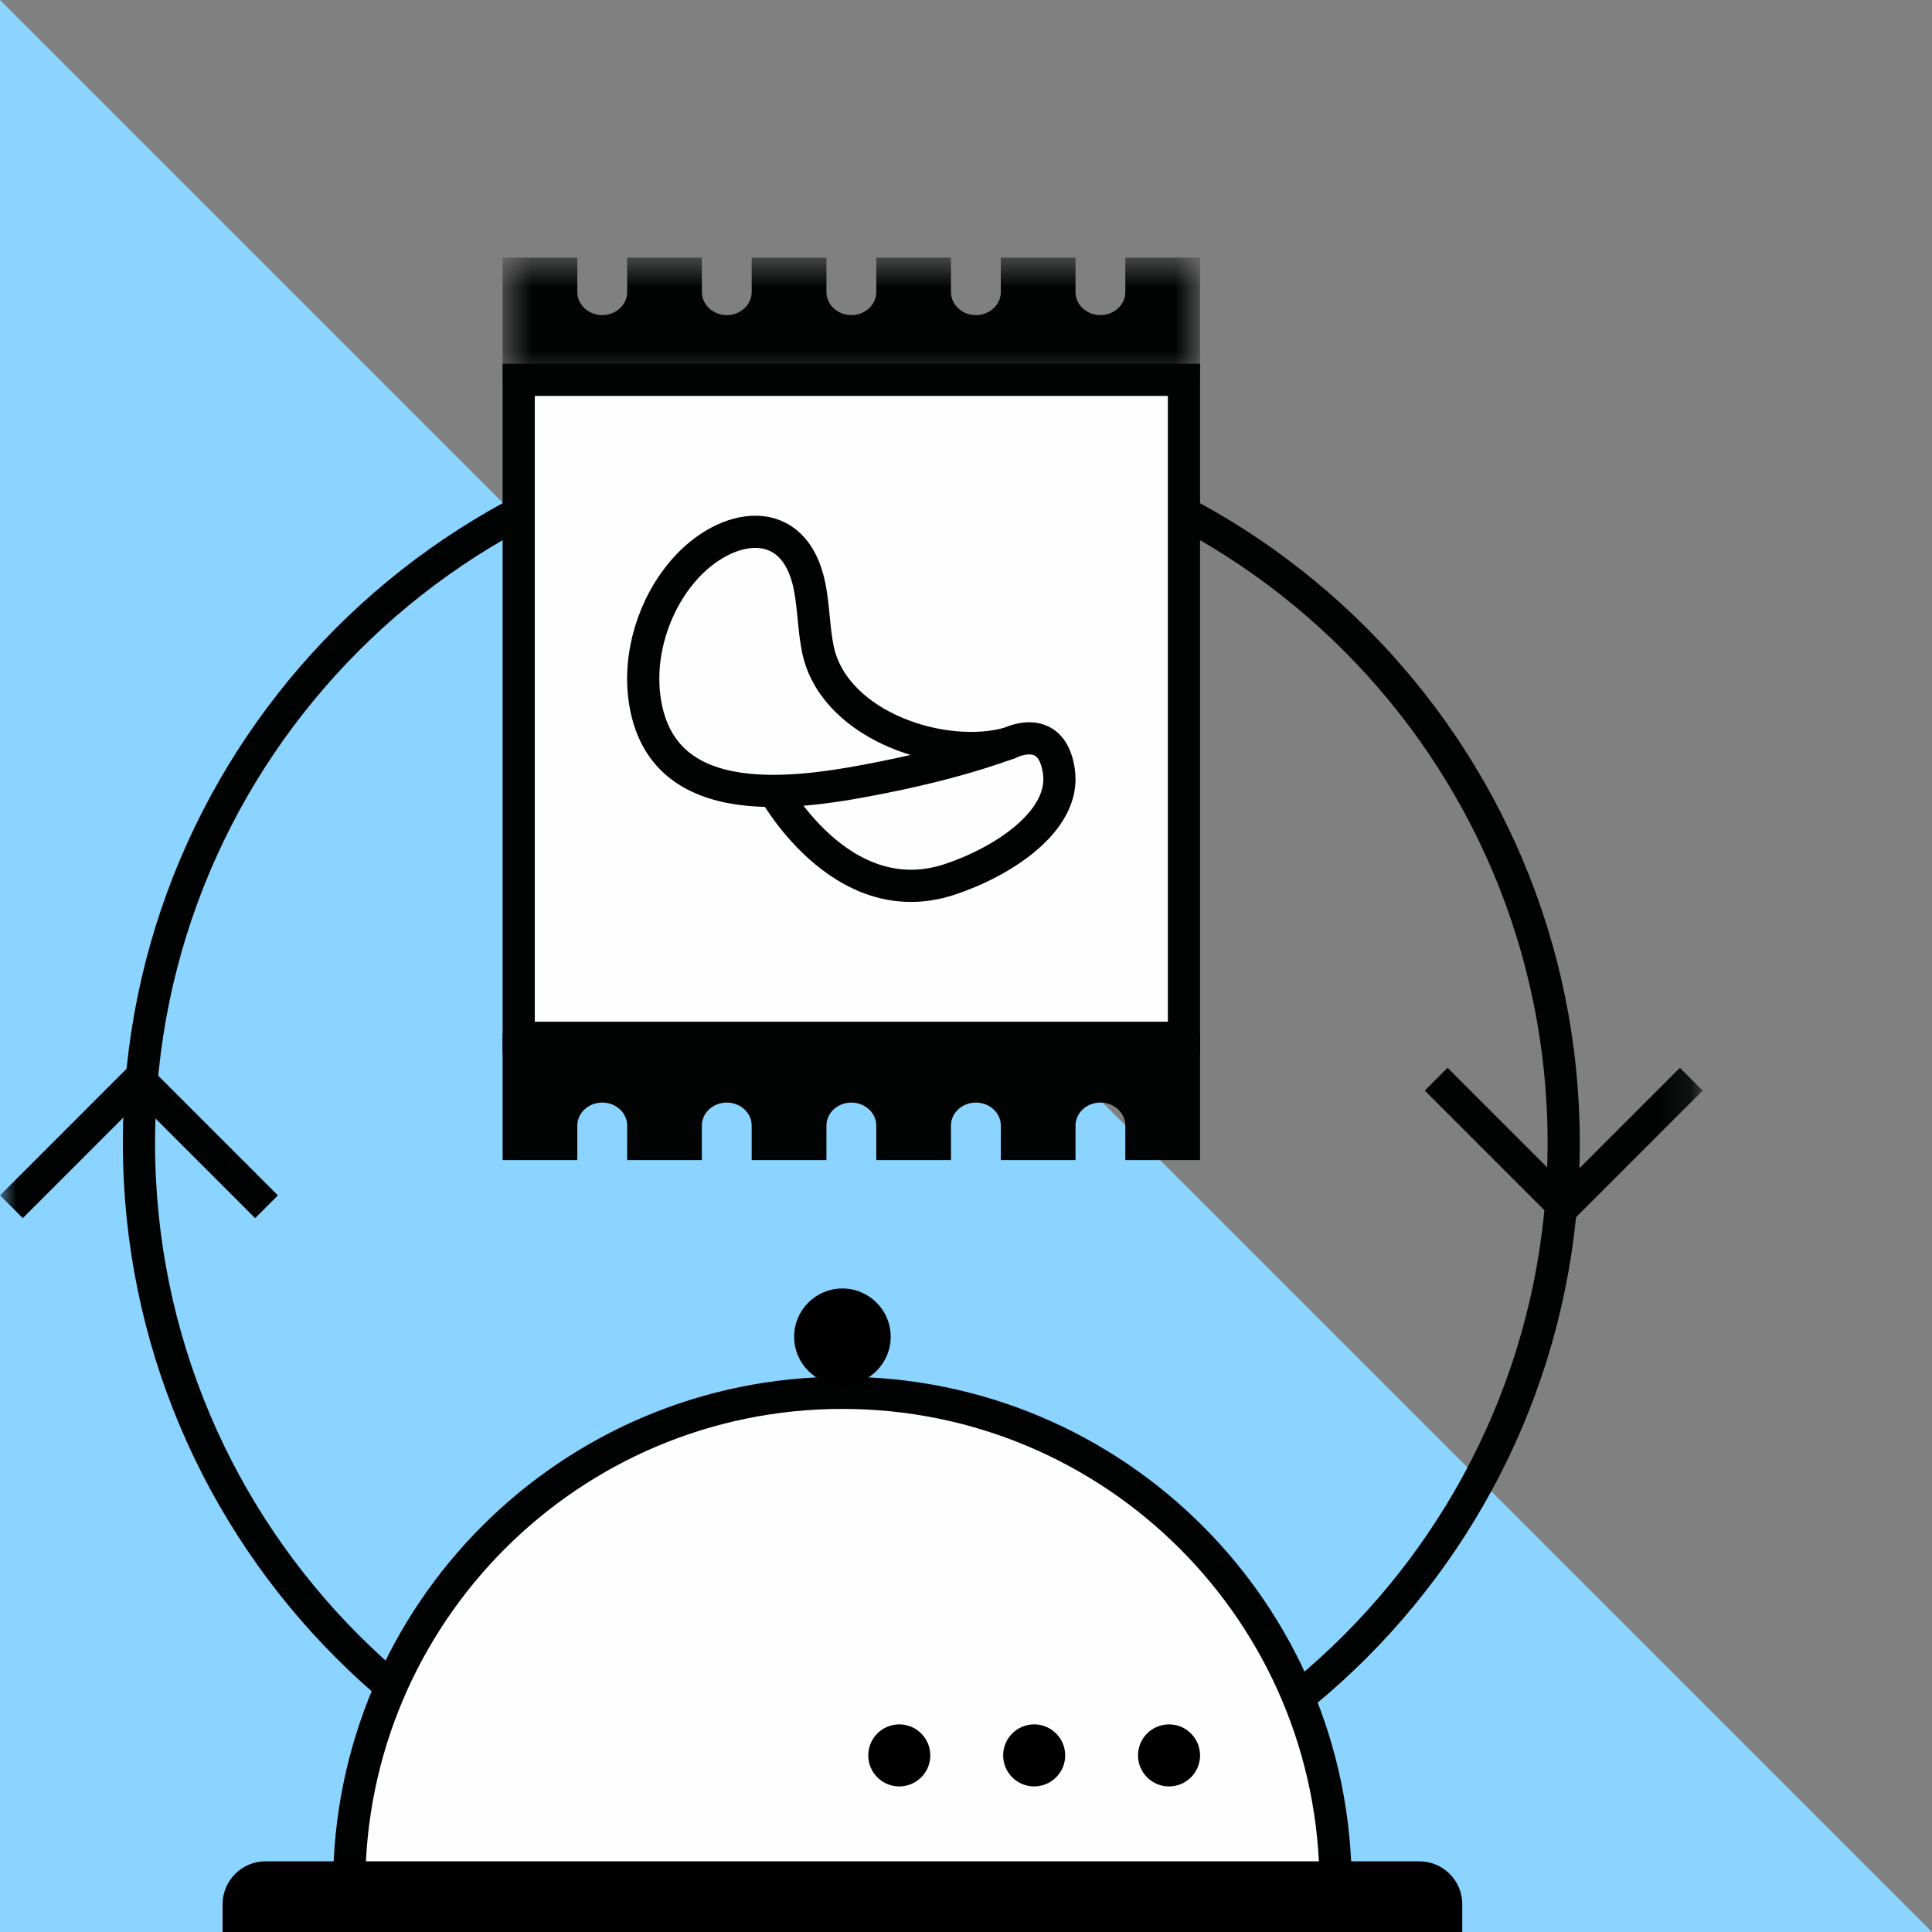
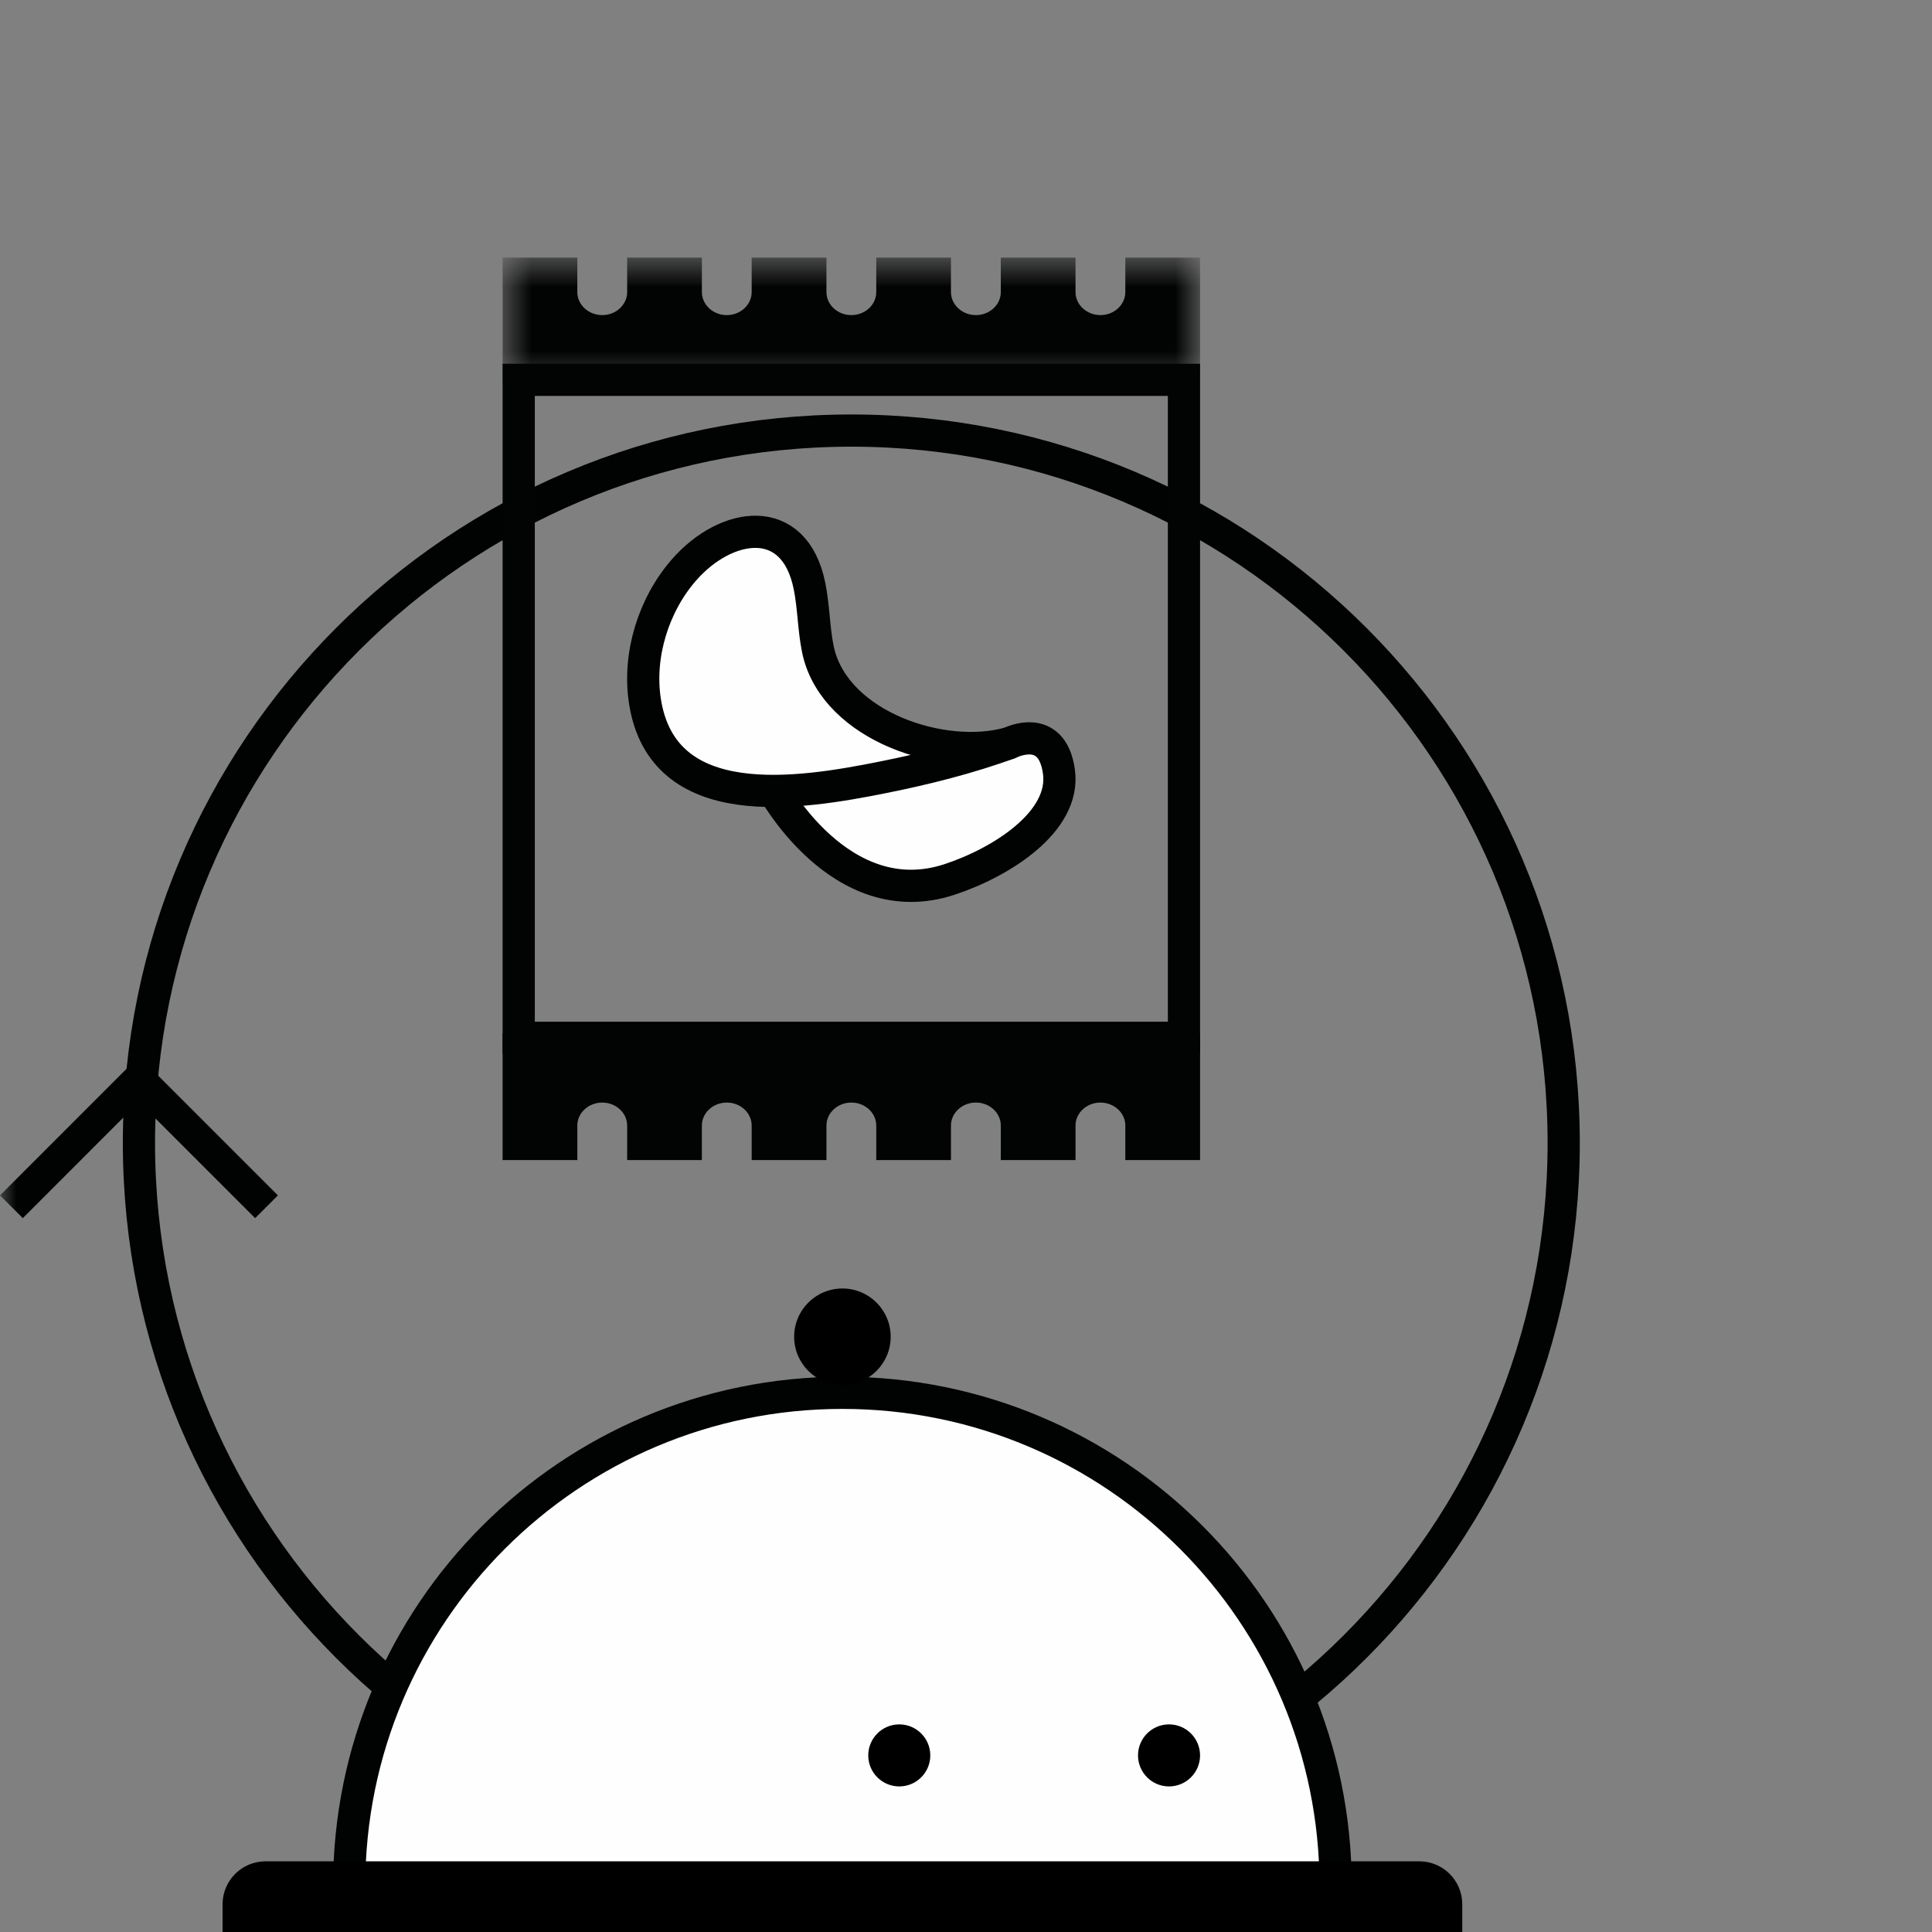
<svg xmlns="http://www.w3.org/2000/svg" xmlns:xlink="http://www.w3.org/1999/xlink" width="60px" height="60px" viewBox="0 0 60 60" version="1.1">
  <rect x="0" y="0" width="60" height="60" fill="#808080" stroke="none" />
  <title>why-zerocater-ecosystem</title>
  <desc>Created with Sketch.</desc>
  <defs>
    <polygon id="path-1" points="0.609 0.597 22.269 0.597 22.269 4.526 0.609 4.526" />
    <polygon id="path-3" points="0 54.404 52.878 54.404 52.878 1 0 1" />
  </defs>
  <g id="why-zerocater-ecosystem" stroke="none" stroke-width="1" fill="none" fill-rule="evenodd">
-     <polygon id="Fill-1-Copy" fill="#8BD4FF" points="0 0 0 60 60 60" />
    <g id="Group-31" transform="translate(0, 7)">
      <path d="M48.562,28.496 C48.562,40.715 38.658,50.619 26.439,50.619 C14.22,50.619 4.315,40.715 4.315,28.496 C4.315,16.277 14.22,6.372 26.439,6.372 C38.658,6.372 48.562,16.277 48.562,28.496 Z" id="Stroke-1" stroke="#010202" />
      <path d="M41.479,51.572 C41.479,43.112 34.622,36.255 26.162,36.255 C17.703,36.255 10.844,43.112 10.844,51.572 L41.479,51.572 Z" id="Fill-3" fill="#FEFEFE" />
      <path d="M41.479,51.572 C41.479,43.112 34.622,36.255 26.162,36.255 C17.703,36.255 10.844,43.112 10.844,51.572 L41.479,51.572 Z" id="Stroke-5" stroke="#010202" />
      <path d="M27.661,34.514 C27.661,33.686 26.99,33.015 26.162,33.015 C25.334,33.015 24.663,33.686 24.663,34.514 C24.663,35.342 25.334,36.013 26.162,36.013 C26.99,36.013 27.661,35.342 27.661,34.514" id="Fill-7" fill="#000000" />
      <path d="M28.891,47.516 C28.891,46.984 28.46,46.552 27.928,46.552 C27.396,46.552 26.964,46.984 26.964,47.516 C26.964,48.047 27.396,48.479 27.928,48.479 C28.46,48.479 28.891,48.047 28.891,47.516" id="Fill-9" fill="#000000" />
-       <path d="M33.081,47.516 C33.081,46.984 32.648,46.552 32.117,46.552 C31.584,46.552 31.154,46.984 31.154,47.516 C31.154,48.047 31.584,48.479 32.117,48.479 C32.648,48.479 33.081,48.047 33.081,47.516" id="Fill-11" fill="#000000" />
      <path d="M37.269,47.516 C37.269,46.984 36.837,46.552 36.305,46.552 C35.773,46.552 35.342,46.984 35.342,47.516 C35.342,48.047 35.773,48.479 36.305,48.479 C36.837,48.479 37.269,48.047 37.269,47.516" id="Fill-13" fill="#000000" />
      <path d="M44.078,54.403 L8.246,54.403 C7.51,54.403 6.912,53.806 6.912,53.069 L6.912,52.139 C6.912,51.402 7.51,50.805 8.246,50.805 L44.078,50.805 C44.815,50.805 45.412,51.402 45.412,52.139 L45.412,53.069 C45.412,53.806 44.815,54.403 44.078,54.403" id="Fill-15" fill="#000000" />
      <path d="M15.609,25.097 L37.269,25.097 L37.269,29.027 L34.948,29.027 L34.948,27.954 C34.948,27.562 34.6,27.241 34.174,27.241 C33.75,27.241 33.401,27.562 33.401,27.954 L33.401,29.027 L31.081,29.027 L31.081,27.954 C31.081,27.562 30.732,27.241 30.307,27.241 C29.881,27.241 29.533,27.562 29.533,27.954 L29.533,29.027 L27.213,29.027 L27.213,27.954 C27.213,27.562 26.865,27.241 26.439,27.241 C26.013,27.241 25.666,27.562 25.666,27.954 L25.666,29.027 L23.344,29.027 L23.344,27.954 C23.344,27.562 22.997,27.241 22.571,27.241 C22.146,27.241 21.797,27.562 21.797,27.954 L21.797,29.027 L19.477,29.027 L19.477,27.954 C19.477,27.562 19.129,27.241 18.704,27.241 C18.278,27.241 17.929,27.562 17.929,27.954 L17.929,29.027 L15.609,29.027 L15.609,25.097 Z" id="Fill-17" fill="#020303" />
      <g id="Group-21" transform="translate(15, 0.404)">
        <mask id="mask-2" fill="white">
          <use xlink:href="#path-1" />
        </mask>
        <g id="Clip-20" />
        <path d="M19.948,0.596 L19.948,1.667 C19.948,2.061 19.6,2.382 19.175,2.382 C18.75,2.382 18.401,2.061 18.401,1.667 L18.401,0.596 L16.081,0.596 L16.081,1.667 C16.081,2.061 15.732,2.382 15.307,2.382 C14.882,2.382 14.533,2.061 14.533,1.667 L14.533,0.596 L12.213,0.596 L12.213,1.667 C12.213,2.061 11.865,2.382 11.439,2.382 C11.013,2.382 10.666,2.061 10.666,1.667 L10.666,0.596 L8.344,0.596 L8.344,1.667 C8.344,2.061 7.997,2.382 7.571,2.382 C7.146,2.382 6.798,2.061 6.798,1.667 L6.798,0.596 L4.477,0.596 L4.477,1.667 C4.477,2.061 4.129,2.382 3.704,2.382 C3.278,2.382 2.929,2.061 2.929,1.667 L2.929,0.596 L0.609,0.596 L0.609,4.526 L22.269,4.526 L22.269,0.596 L19.948,0.596 Z" id="Fill-19" fill="#020303" mask="url(#mask-2)" />
      </g>
      <mask id="mask-4" fill="white">
        <use xlink:href="#path-3" />
      </mask>
      <g id="Clip-23" />
-       <polygon id="Fill-22" fill="#FEFEFE" mask="url(#mask-4)" points="16.109 25.23 36.769 25.23 36.769 4.796 16.109 4.796" />
      <path d="M15.609,25.73 L37.269,25.73 L37.269,4.296 L15.609,4.296 L15.609,25.73 Z M16.609,24.73 L36.269,24.73 L36.269,5.296 L16.609,5.296 L16.609,24.73 Z" id="Fill-24" fill="#020303" mask="url(#mask-4)" />
      <path d="M23.968,17.446 C23.968,17.446 26.087,21.432 29.489,20.312 C31.082,19.788 33.103,18.523 32.886,16.963 C32.669,15.403 31.361,16.073 31.361,16.073 C30.364,16.407 26.391,17.266 23.968,17.446" id="Fill-25" fill="#FEFEFE" mask="url(#mask-4)" />
      <path d="M23.968,17.446 C23.968,17.446 26.087,21.432 29.489,20.312 C31.082,19.788 33.103,18.523 32.886,16.963 C32.669,15.403 31.361,16.073 31.361,16.073 C30.364,16.407 26.391,17.266 23.968,17.446 Z" id="Stroke-26" stroke="#010202" mask="url(#mask-4)" />
      <path d="M25.423,13.266 C25.415,13.235 25.408,13.204 25.402,13.173 C25.268,12.523 25.272,11.851 25.14,11.201 C24.671,8.873 22.552,9.204 21.244,10.697 C20.299,11.777 19.81,13.337 20.027,14.762 C20.572,18.356 24.834,17.658 27.417,17.141 C28.75,16.875 30.083,16.538 31.36,16.074 C29.289,16.662 25.988,15.561 25.423,13.266" id="Fill-27" fill="#FEFEFE" mask="url(#mask-4)" />
      <path d="M25.423,13.266 C25.415,13.235 25.408,13.204 25.402,13.173 C25.268,12.523 25.272,11.851 25.14,11.201 C24.671,8.873 22.552,9.204 21.244,10.697 C20.299,11.777 19.81,13.337 20.027,14.762 C20.572,18.356 24.834,17.658 27.417,17.141 C28.75,16.875 30.083,16.538 31.36,16.074 C29.289,16.662 25.988,15.561 25.423,13.266 Z" id="Stroke-28" stroke="#010202" mask="url(#mask-4)" />
-       <polyline id="Stroke-29" stroke="#010202" mask="url(#mask-4)" points="52.524 26.515 48.562 30.477 44.601 26.515" />
      <polyline id="Stroke-30" stroke="#010202" mask="url(#mask-4)" points="8.277 30.477 4.315 26.515 0.354 30.477" />
    </g>
  </g>
</svg>